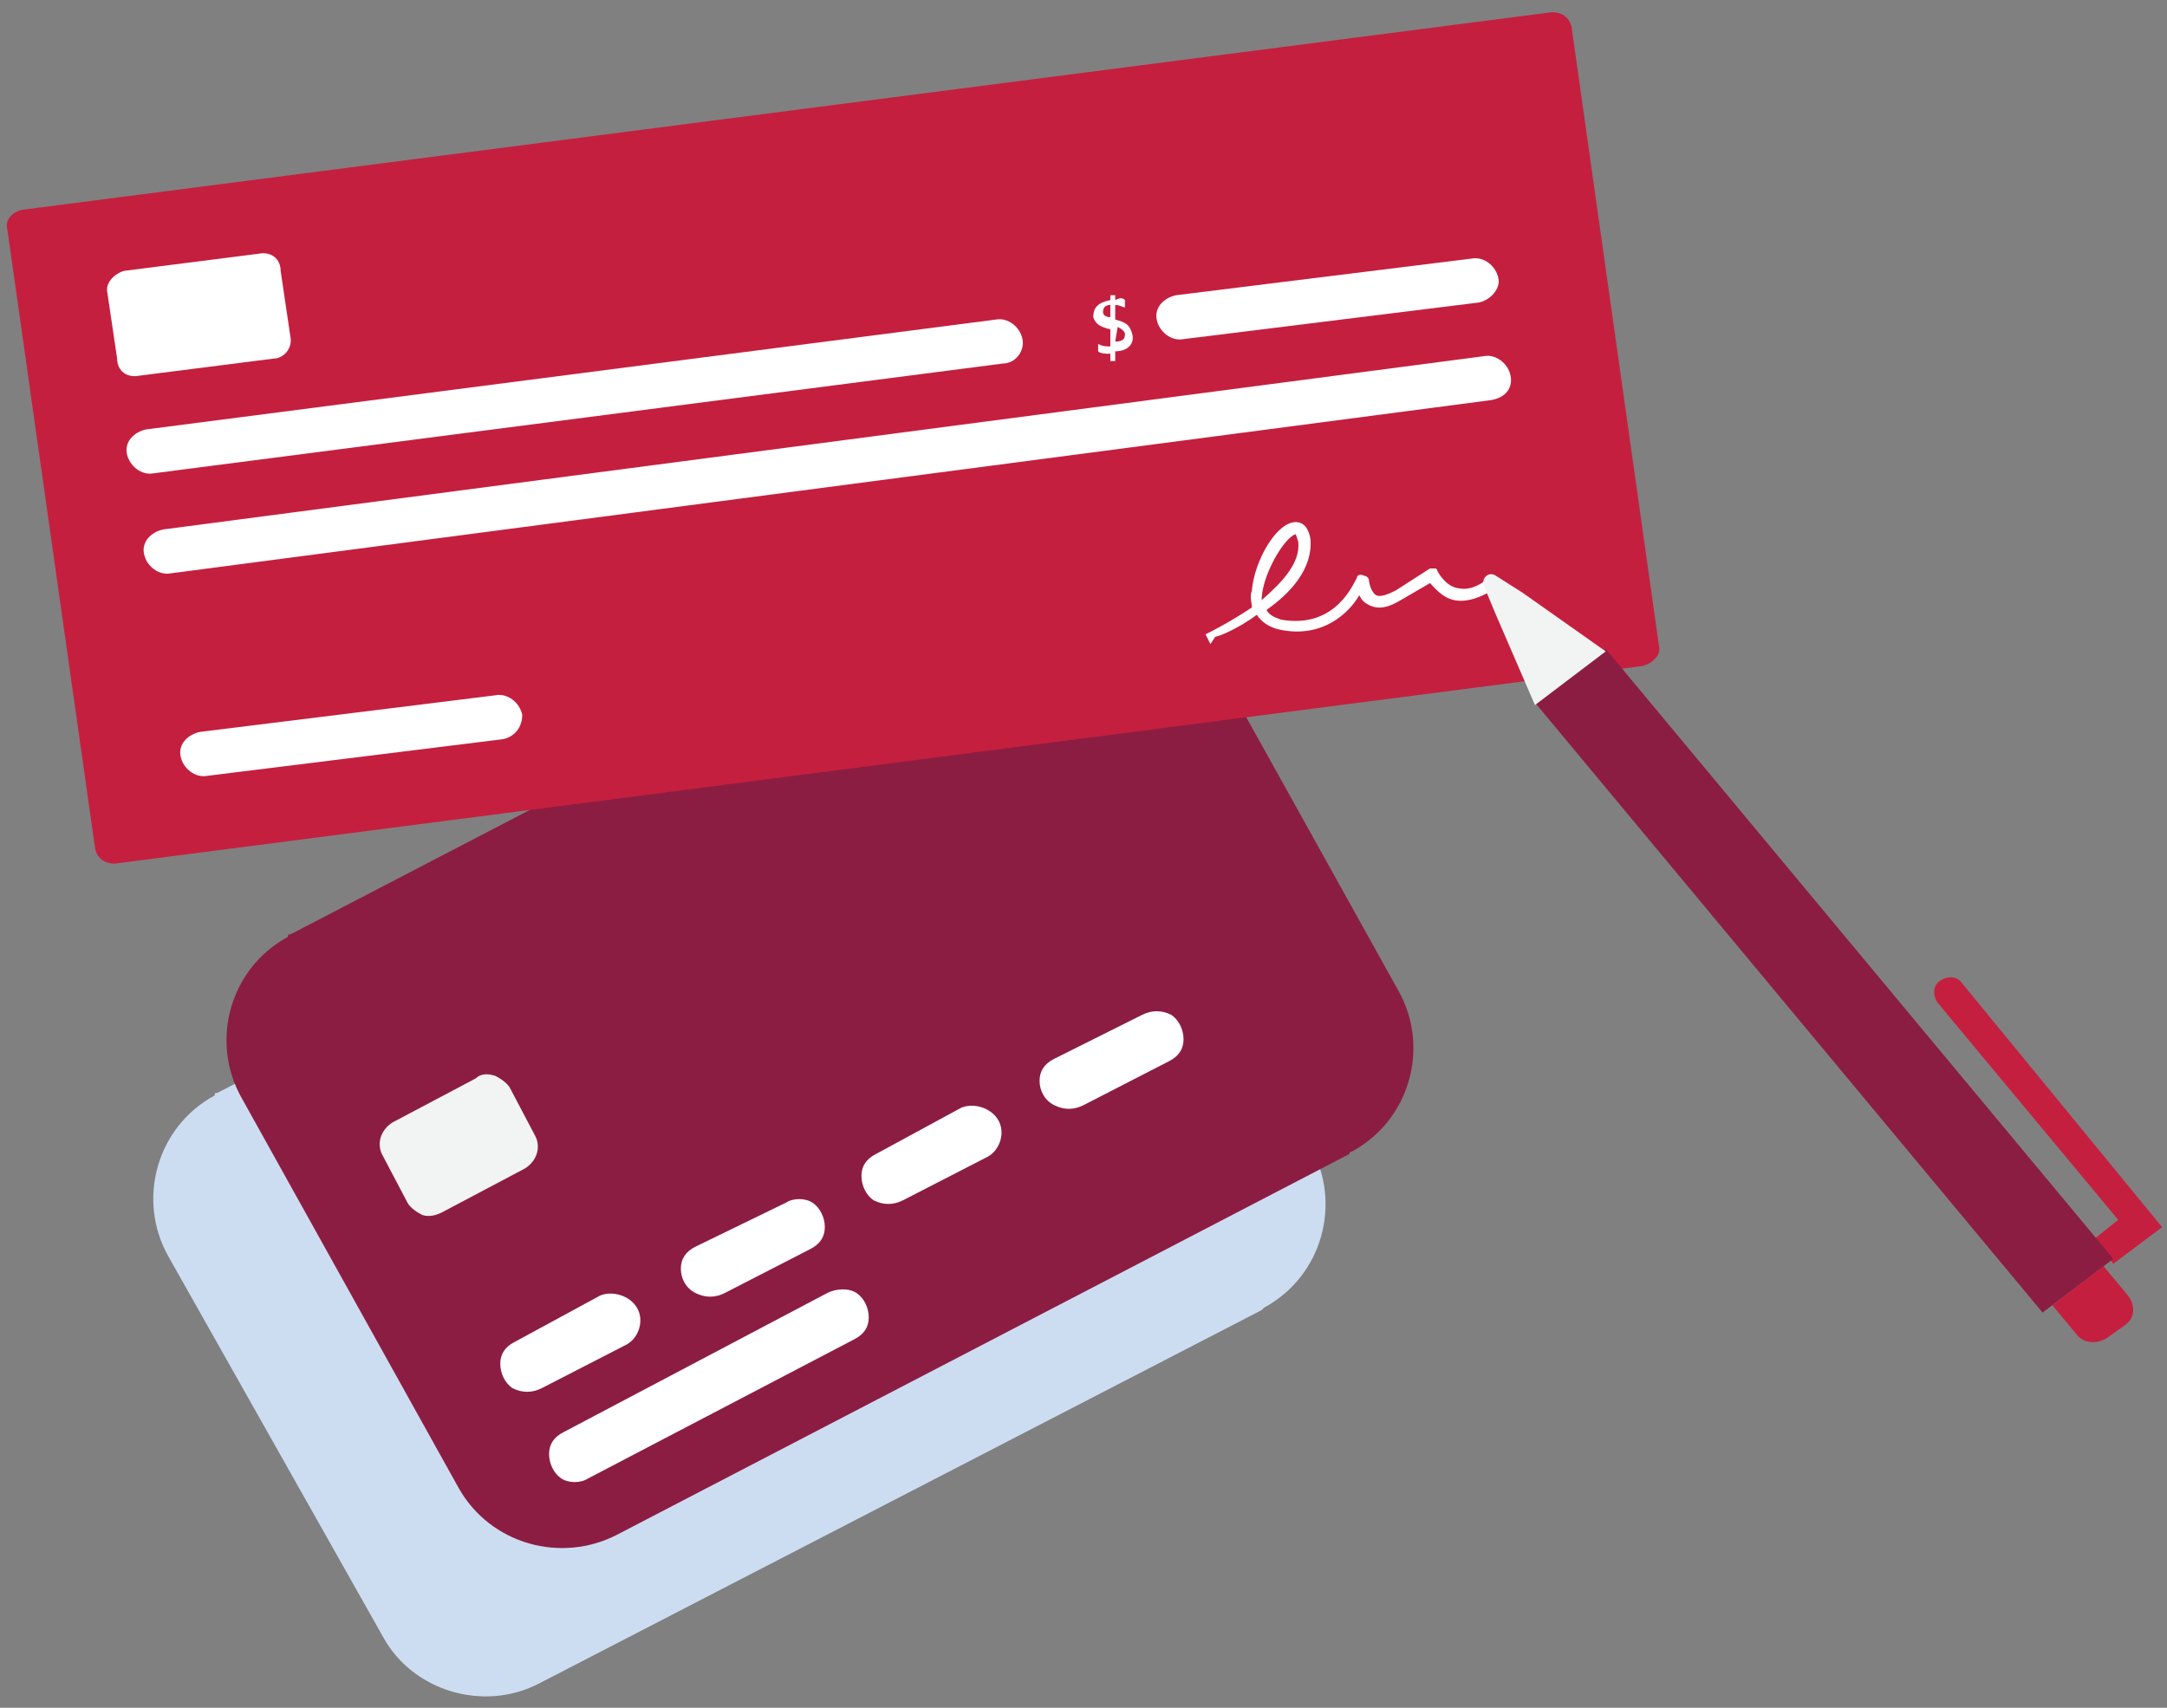
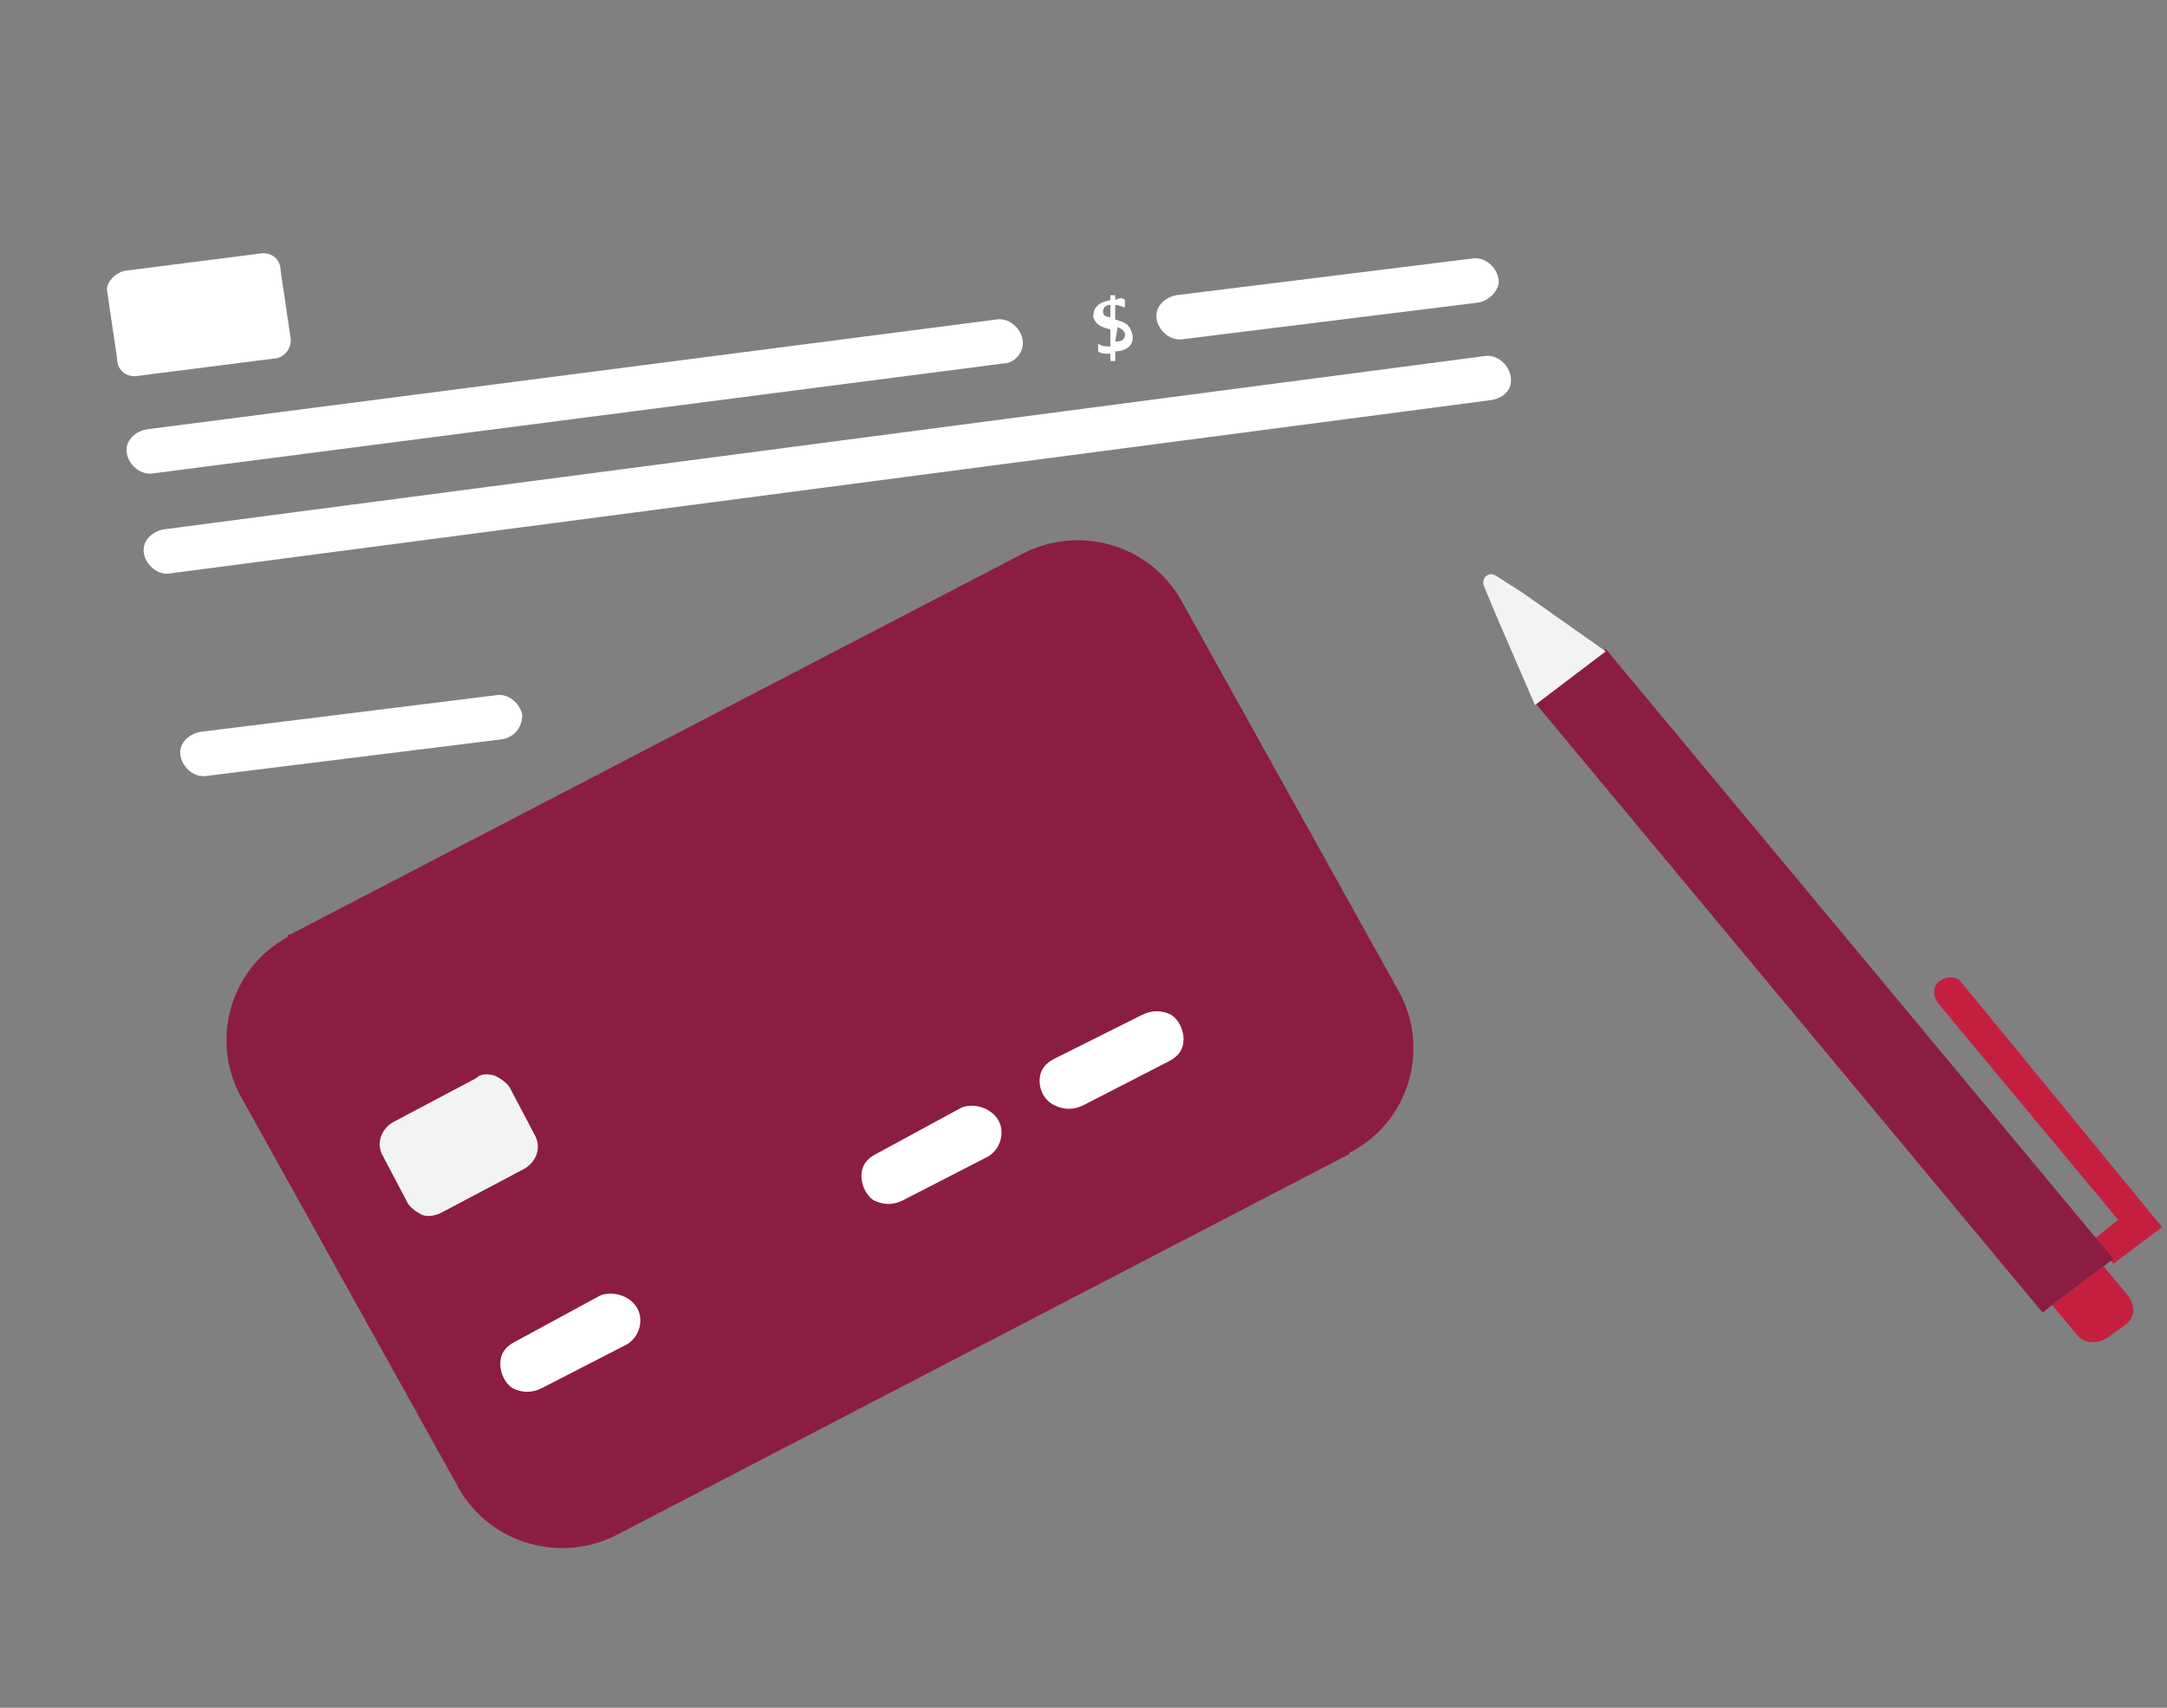
<svg xmlns="http://www.w3.org/2000/svg" xmlns:xlink="http://www.w3.org/1999/xlink" version="1.1" id="Layer_1" x="0px" y="0px" viewBox="0 0 88.8 70" style="enable-background:new 0 0 88.8 70;" xml:space="preserve">
  <rect x="0" y="0" width="88.8" height="70" fill="#808080" stroke="none" />
  <style type="text/css">
	.st0{clip-path:url(#SVGID_2_);}
	.st1{clip-path:url(#SVGID_4_);fill:#CCDDF2;}
	.st2{clip-path:url(#SVGID_6_);}
	.st3{clip-path:url(#SVGID_8_);fill:#8C1D42;}
	.st4{clip-path:url(#SVGID_10_);}
	.st5{clip-path:url(#SVGID_12_);fill:#FFFFFF;}
	.st6{clip-path:url(#SVGID_14_);}
	.st7{clip-path:url(#SVGID_16_);fill:#FFFFFF;}
	.st8{clip-path:url(#SVGID_18_);}
	.st9{clip-path:url(#SVGID_20_);fill:#FFFFFF;}
	.st10{clip-path:url(#SVGID_22_);}
	.st11{clip-path:url(#SVGID_24_);fill:#FFFFFF;}
	.st12{clip-path:url(#SVGID_26_);}
	.st13{clip-path:url(#SVGID_28_);fill:#FFFFFF;}
	.st14{clip-path:url(#SVGID_30_);}
	.st15{clip-path:url(#SVGID_32_);fill:#F2F3F3;}
	.st16{clip-path:url(#SVGID_34_);}
	.st17{clip-path:url(#SVGID_36_);fill:#C51F3F;}
	.st18{clip-path:url(#SVGID_38_);}
	.st19{clip-path:url(#SVGID_40_);fill:#FFFFFF;}
	.st20{clip-path:url(#SVGID_42_);}
	.st21{clip-path:url(#SVGID_44_);fill:#FFFFFF;}
	.st22{clip-path:url(#SVGID_46_);}
	.st23{clip-path:url(#SVGID_48_);fill:#FFFFFF;}
	.st24{clip-path:url(#SVGID_50_);}
	.st25{clip-path:url(#SVGID_52_);fill:#FFFFFF;}
	.st26{clip-path:url(#SVGID_54_);}
	.st27{clip-path:url(#SVGID_56_);fill:#FFFFFF;}
	.st28{clip-path:url(#SVGID_58_);}
	.st29{clip-path:url(#SVGID_60_);fill:#FFFFFF;}
	.st30{clip-path:url(#SVGID_62_);}
	.st31{clip-path:url(#SVGID_64_);fill:#FFFFFF;}
	.st32{clip-path:url(#SVGID_66_);}
	.st33{clip-path:url(#SVGID_68_);fill:#C51F3F;}
	.st34{clip-path:url(#SVGID_70_);}
	.st35{clip-path:url(#SVGID_72_);fill:#C51F3F;}
	.st36{clip-path:url(#SVGID_74_);}
	.st37{clip-path:url(#SVGID_76_);fill:#8C1D42;}
	.st38{clip-path:url(#SVGID_78_);}
	.st39{clip-path:url(#SVGID_80_);fill:#F2F3F3;}
</style>
  <g>
    <g>
      <defs>
-         <path id="SVGID_1_" d="M8.9,44.8l29.6-15.3c2.3-1.2,5.2-0.3,6.4,1.9L53.7,47c1.3,2.3,0.5,5.3-1.9,6.6c0,0-0.1,0.1-0.1,0.1     L22.1,69c-2.3,1.2-5.2,0.3-6.4-1.9L6.9,51.5c-1.3-2.3-0.5-5.3,1.9-6.6C8.8,44.8,8.8,44.8,8.9,44.8z" />
-       </defs>
+         </defs>
      <clipPath id="SVGID_2_">
        <use xlink:href="#SVGID_1_" style="overflow:visible;" />
      </clipPath>
      <g class="st0">
        <defs>
          <rect id="SVGID_3_" x="-1306.3" y="-4989.4" width="1907.7" height="6695.8" />
        </defs>
        <clipPath id="SVGID_4_">
          <use xlink:href="#SVGID_3_" style="overflow:visible;" />
        </clipPath>
        <rect x="1.3" y="24" class="st1" width="57.9" height="50.5" />
      </g>
    </g>
    <g>
      <defs>
        <path id="SVGID_5_" d="M11.9,38.3l30-15.6c2.3-1.2,5.2-0.4,6.5,1.9l8.9,16c1.3,2.3,0.5,5.3-1.9,6.6c0,0-0.1,0-0.1,0.1l-30,15.6     c-2.3,1.2-5.2,0.4-6.5-1.9l-8.9-16c-1.3-2.3-0.5-5.3,1.9-6.6C11.8,38.3,11.8,38.3,11.9,38.3z" />
      </defs>
      <clipPath id="SVGID_6_">
        <use xlink:href="#SVGID_5_" style="overflow:visible;" />
      </clipPath>
      <g class="st2">
        <defs>
          <rect id="SVGID_7_" x="-1306.3" y="-4989.4" width="1907.7" height="6695.8" />
        </defs>
        <clipPath id="SVGID_8_">
          <use xlink:href="#SVGID_7_" style="overflow:visible;" />
        </clipPath>
        <rect x="6.7" y="23.6" transform="matrix(0.88 -0.474 0.474 0.88 -16.26 21.037)" class="st3" width="53.7" height="38.4" />
      </g>
    </g>
    <g>
      <defs>
        <path id="SVGID_9_" d="M21.1,55c-0.4,0.2-0.6,0.5-0.6,0.9c0,0.4,0.2,0.8,0.5,1c0.4,0.2,0.8,0.2,1.2,0l3.5-1.8     c0.5-0.3,0.7-1,0.4-1.5c-0.3-0.5-1-0.7-1.5-0.5L21.1,55z" />
      </defs>
      <clipPath id="SVGID_10_">
        <use xlink:href="#SVGID_9_" style="overflow:visible;" />
      </clipPath>
      <g class="st4">
        <defs>
          <rect id="SVGID_11_" x="-1306.3" y="-4989.4" width="1907.7" height="6695.8" />
        </defs>
        <clipPath id="SVGID_12_">
          <use xlink:href="#SVGID_11_" style="overflow:visible;" />
        </clipPath>
        <rect x="15.5" y="48" class="st5" width="15.7" height="14" />
      </g>
    </g>
    <g>
      <defs>
-         <path id="SVGID_13_" d="M23.1,58.7c-0.4,0.2-0.6,0.5-0.6,0.9c0,0.4,0.2,0.8,0.5,1c0.3,0.2,0.8,0.2,1.1,0l10.9-5.7     c0.4-0.2,0.6-0.5,0.6-0.9c0-0.4-0.2-0.8-0.5-1s-0.8-0.2-1.2,0L23.1,58.7z" />
-       </defs>
+         </defs>
      <clipPath id="SVGID_14_">
        <use xlink:href="#SVGID_13_" style="overflow:visible;" />
      </clipPath>
      <g class="st6">
        <defs>
          <rect id="SVGID_15_" x="-1306.3" y="-4989.4" width="1907.7" height="6695.8" />
        </defs>
        <clipPath id="SVGID_16_">
          <use xlink:href="#SVGID_15_" style="overflow:visible;" />
        </clipPath>
        <rect x="17.6" y="47.9" class="st7" width="23.1" height="17.8" />
      </g>
    </g>
    <g>
      <defs>
-         <path id="SVGID_17_" d="M28.5,51.1c-0.4,0.2-0.6,0.5-0.6,0.9c0,0.4,0.2,0.8,0.6,1c0.4,0.2,0.8,0.2,1.2,0l3.5-1.8     c0.4-0.2,0.6-0.5,0.6-0.9c0-0.4-0.2-0.8-0.5-1s-0.8-0.2-1.1,0L28.5,51.1z" />
-       </defs>
+         </defs>
      <clipPath id="SVGID_18_">
        <use xlink:href="#SVGID_17_" style="overflow:visible;" />
      </clipPath>
      <g class="st8">
        <defs>
          <rect id="SVGID_19_" x="-1306.3" y="-4989.4" width="1907.7" height="6695.8" />
        </defs>
        <clipPath id="SVGID_20_">
          <use xlink:href="#SVGID_19_" style="overflow:visible;" />
        </clipPath>
        <rect x="22.9" y="44.2" class="st9" width="15.7" height="14" />
      </g>
    </g>
    <g>
      <defs>
        <path id="SVGID_21_" d="M35.9,47.3c-0.4,0.2-0.6,0.5-0.6,0.9c0,0.4,0.2,0.8,0.5,1c0.4,0.2,0.8,0.2,1.2,0l3.5-1.8     c0.5-0.3,0.7-1,0.4-1.5c-0.3-0.5-1-0.7-1.5-0.5L35.9,47.3z" />
      </defs>
      <clipPath id="SVGID_22_">
        <use xlink:href="#SVGID_21_" style="overflow:visible;" />
      </clipPath>
      <g class="st10">
        <defs>
          <rect id="SVGID_23_" x="-1306.3" y="-4989.4" width="1907.7" height="6695.8" />
        </defs>
        <clipPath id="SVGID_24_">
          <use xlink:href="#SVGID_23_" style="overflow:visible;" />
        </clipPath>
        <rect x="30.3" y="40.3" class="st11" width="15.7" height="14" />
      </g>
    </g>
    <g>
      <defs>
        <path id="SVGID_25_" d="M43.2,43.4c-0.4,0.2-0.6,0.5-0.6,0.9c0,0.4,0.2,0.8,0.6,1c0.4,0.2,0.8,0.2,1.2,0l3.5-1.8     c0.4-0.2,0.6-0.5,0.6-0.9c0-0.4-0.2-0.8-0.5-1c-0.4-0.2-0.8-0.2-1.2,0L43.2,43.4z" />
      </defs>
      <clipPath id="SVGID_26_">
        <use xlink:href="#SVGID_25_" style="overflow:visible;" />
      </clipPath>
      <g class="st12">
        <defs>
          <rect id="SVGID_27_" x="-1306.3" y="-4989.4" width="1907.7" height="6695.8" />
        </defs>
        <clipPath id="SVGID_28_">
          <use xlink:href="#SVGID_27_" style="overflow:visible;" />
        </clipPath>
        <rect x="37.6" y="36.5" class="st13" width="15.8" height="14" />
      </g>
    </g>
    <g>
      <defs>
        <path id="SVGID_29_" d="M16.1,46c-0.5,0.3-0.7,0.9-0.4,1.4l1,1.9c0.1,0.2,0.4,0.4,0.6,0.5c0.3,0.1,0.6,0,0.8-0.1l3.4-1.8     c0.5-0.3,0.7-0.9,0.4-1.4l-1-1.9c-0.1-0.2-0.4-0.4-0.6-0.5c-0.3-0.1-0.6-0.1-0.8,0.1L16.1,46z" />
      </defs>
      <clipPath id="SVGID_30_">
        <use xlink:href="#SVGID_29_" style="overflow:visible;" />
      </clipPath>
      <g class="st14">
        <defs>
          <rect id="SVGID_31_" x="-1306.3" y="-4989.4" width="1907.7" height="6695.8" />
        </defs>
        <clipPath id="SVGID_32_">
          <use xlink:href="#SVGID_31_" style="overflow:visible;" />
        </clipPath>
        <rect x="10.6" y="39.1" class="st15" width="16.6" height="15.7" />
      </g>
    </g>
    <g>
      <defs>
        <path id="SVGID_33_" d="M67.3,27.3L4.7,35.4c-0.4,0-0.7-0.2-0.8-0.6L0.3,9.4C0.2,9,0.5,8.7,0.9,8.6l62.7-8.1     c0.4,0,0.7,0.2,0.8,0.6l3.6,25.5C68,26.9,67.7,27.2,67.3,27.3" />
      </defs>
      <clipPath id="SVGID_34_">
        <use xlink:href="#SVGID_33_" style="overflow:visible;" />
      </clipPath>
      <g class="st16">
        <defs>
          <rect id="SVGID_35_" x="-1306.3" y="-4989.4" width="1907.7" height="6695.8" />
        </defs>
        <clipPath id="SVGID_36_">
          <use xlink:href="#SVGID_35_" style="overflow:visible;" />
        </clipPath>
-         <rect x="-4.7" y="-4.5" class="st17" width="77.6" height="44.8" />
      </g>
    </g>
    <g>
      <defs>
        <path id="SVGID_37_" d="M41.1,14.9L6.3,19.4c-0.5,0.1-1-0.3-1.1-0.8s0.3-0.9,0.8-1l34.8-4.5c0.5-0.1,1,0.3,1.1,0.8     C42,14.4,41.6,14.9,41.1,14.9" />
      </defs>
      <clipPath id="SVGID_38_">
        <use xlink:href="#SVGID_37_" style="overflow:visible;" />
      </clipPath>
      <g class="st18">
        <defs>
          <rect id="SVGID_39_" x="-1306.3" y="-4989.4" width="1907.7" height="6695.8" />
        </defs>
        <clipPath id="SVGID_40_">
          <use xlink:href="#SVGID_39_" style="overflow:visible;" />
        </clipPath>
        <rect x="0.3" y="8.2" class="st19" width="46.6" height="16.2" />
      </g>
    </g>
    <g>
      <defs>
        <path id="SVGID_41_" d="M60.6,12.4l-12.1,1.5c-0.5,0.1-1-0.3-1.1-0.8c-0.1-0.5,0.3-0.9,0.8-1l12.1-1.5c0.5-0.1,1,0.3,1.1,0.8     C61.5,11.8,61.1,12.3,60.6,12.4" />
      </defs>
      <clipPath id="SVGID_42_">
        <use xlink:href="#SVGID_41_" style="overflow:visible;" />
      </clipPath>
      <g class="st20">
        <defs>
          <rect id="SVGID_43_" x="-1306.3" y="-4989.4" width="1907.7" height="6695.8" />
        </defs>
        <clipPath id="SVGID_44_">
          <use xlink:href="#SVGID_43_" style="overflow:visible;" />
        </clipPath>
        <rect x="42.5" y="5.6" class="st21" width="23.9" height="13.3" />
      </g>
    </g>
    <g>
      <defs>
        <path id="SVGID_45_" d="M61.1,16.4L7,23.5c-0.5,0.1-1-0.3-1.1-0.8c-0.1-0.5,0.3-0.9,0.8-1l54.1-7.1c0.5-0.1,1,0.3,1.1,0.8     C62,15.9,61.7,16.3,61.1,16.4" />
      </defs>
      <clipPath id="SVGID_46_">
        <use xlink:href="#SVGID_45_" style="overflow:visible;" />
      </clipPath>
      <g class="st22">
        <defs>
          <rect id="SVGID_47_" x="-1306.3" y="-4989.4" width="1907.7" height="6695.8" />
        </defs>
        <clipPath id="SVGID_48_">
          <use xlink:href="#SVGID_47_" style="overflow:visible;" />
        </clipPath>
        <rect x="1" y="9.7" class="st23" width="65.9" height="18.8" />
      </g>
    </g>
    <g>
      <defs>
        <path id="SVGID_49_" d="M11.2,14.7l-5.5,0.7c-0.5,0.1-0.9-0.2-0.9-0.7l-0.4-2.7c-0.1-0.4,0.3-0.8,0.7-0.9l5.5-0.7     c0.5-0.1,0.9,0.2,0.9,0.7l0.4,2.7C12,14.3,11.6,14.7,11.2,14.7" />
      </defs>
      <clipPath id="SVGID_50_">
        <use xlink:href="#SVGID_49_" style="overflow:visible;" />
      </clipPath>
      <g class="st24">
        <defs>
          <rect id="SVGID_51_" x="-1306.3" y="-4989.4" width="1907.7" height="6695.8" />
        </defs>
        <clipPath id="SVGID_52_">
          <use xlink:href="#SVGID_51_" style="overflow:visible;" />
        </clipPath>
        <rect x="-0.7" y="5.5" class="st25" width="17.5" height="14.9" />
      </g>
    </g>
    <g>
      <defs>
        <path id="SVGID_53_" d="M46.1,12.3l0,0.3c-0.1,0-0.2-0.1-0.4-0.1l0,0.6c0.4,0.1,0.6,0.2,0.7,0.6c0.1,0.4-0.2,0.7-0.7,0.7     c0,0,0,0,0,0l0,0.4l-0.2,0c0,0,0-0.3,0-0.3c-0.2,0-0.4,0-0.5-0.1l0-0.3c0.2,0.1,0.3,0.1,0.5,0.1l0-0.7c-0.4-0.1-0.6-0.2-0.7-0.5     c0-0.4,0.2-0.6,0.7-0.7c0,0,0,0,0,0l0-0.2l0.2,0l0,0.2C45.9,12.2,46,12.2,46.1,12.3 M45.5,12.5c-0.2,0-0.3,0.1-0.3,0.3     c0,0.1,0.1,0.2,0.3,0.2L45.5,12.5C45.5,12.5,45.5,12.5,45.5,12.5 M45.7,14c0.3,0,0.4-0.1,0.4-0.3c0-0.1-0.1-0.2-0.3-0.3L45.7,14     C45.7,14,45.7,14,45.7,14" />
      </defs>
      <clipPath id="SVGID_54_">
        <use xlink:href="#SVGID_53_" style="overflow:visible;" />
      </clipPath>
      <g class="st26">
        <defs>
          <rect id="SVGID_55_" x="-1306.3" y="-4989.4" width="1907.7" height="6695.8" />
        </defs>
        <clipPath id="SVGID_56_">
          <use xlink:href="#SVGID_55_" style="overflow:visible;" />
        </clipPath>
        <rect x="39.9" y="7" class="st27" width="11.5" height="12.7" />
      </g>
    </g>
    <g>
      <defs>
        <path id="SVGID_57_" d="M49.6,26.4L49.4,26l0.2-0.1c0,0,0.8-0.4,1.7-1c0-0.2-0.1-0.4,0-0.7c0.1-1.2,1-2.8,1.8-2.8     c0.2,0,0.5,0.1,0.6,0.7c0.1,1.2-0.8,2.2-1.8,2.9c0.1,0.2,0.3,0.3,0.6,0.4c2.3,0.4,3-1.6,3.1-1.7c0-0.1,0.1-0.2,0.3-0.1     c0.1,0,0.2,0.1,0.2,0.2c0,0.1,0.1,0.5,0.3,0.6c0.2,0.1,0.6-0.1,0.8-0.2l1.4-0.9c0.1,0,0.1,0,0.2,0c0.1,0,0.1,0.1,0.1,0.1     c0,0,0.3,0.6,0.8,0.7c0.4,0.1,0.8,0,1.3-0.4l0.2-0.1l0.3,0.4l-0.2,0.1c-0.6,0.4-1.2,0.6-1.7,0.5c-0.5-0.1-0.8-0.5-1-0.7l-1.2,0.7     c-0.5,0.3-0.9,0.4-1.3,0.2c-0.2-0.1-0.3-0.2-0.4-0.4c-0.4,0.7-1.5,1.8-3.3,1.4c-0.4-0.1-0.7-0.3-0.9-0.6     c-0.8,0.6-1.6,0.9-1.7,0.9L49.6,26.4z M53.1,21.9c0,0-0.1,0-0.3,0.2c-0.5,0.5-1.1,1.7-1.1,2.5c0.8-0.7,1.6-1.5,1.5-2.4     C53.1,21.9,53.1,21.9,53.1,21.9C53.1,21.9,53.1,21.9,53.1,21.9z" />
      </defs>
      <clipPath id="SVGID_58_">
        <use xlink:href="#SVGID_57_" style="overflow:visible;" />
      </clipPath>
      <g class="st28">
        <defs>
-           <rect id="SVGID_59_" x="-1306.3" y="-4989.4" width="1907.7" height="6695.8" />
-         </defs>
+           </defs>
        <clipPath id="SVGID_60_">
          <use xlink:href="#SVGID_59_" style="overflow:visible;" />
        </clipPath>
        <rect x="44.4" y="16.4" class="st29" width="22" height="14.9" />
      </g>
    </g>
    <g>
      <defs>
        <path id="SVGID_61_" d="M20.6,30.3L8.5,31.8c-0.5,0.1-1-0.3-1.1-0.8c-0.1-0.5,0.3-0.9,0.8-1l12.1-1.5c0.5-0.1,1,0.3,1.1,0.8     C21.4,29.8,21.1,30.2,20.6,30.3" />
      </defs>
      <clipPath id="SVGID_62_">
        <use xlink:href="#SVGID_61_" style="overflow:visible;" />
      </clipPath>
      <g class="st30">
        <defs>
          <rect id="SVGID_63_" x="-1306.3" y="-4989.4" width="1907.7" height="6695.8" />
        </defs>
        <clipPath id="SVGID_64_">
          <use xlink:href="#SVGID_63_" style="overflow:visible;" />
        </clipPath>
        <rect x="2.4" y="23.5" class="st31" width="23.9" height="13.3" />
      </g>
    </g>
    <g>
      <defs>
        <path id="SVGID_65_" d="M80.4,40.3c-0.2-0.3-0.6-0.3-0.9-0.1c-0.3,0.2-0.3,0.6-0.1,0.9l7.4,8.9l-1,0.8l0.8,1l2-1.5L80.4,40.3z" />
      </defs>
      <clipPath id="SVGID_66_">
        <use xlink:href="#SVGID_65_" style="overflow:visible;" />
      </clipPath>
      <g class="st32">
        <defs>
          <rect id="SVGID_67_" x="-1306.3" y="-4989.4" width="1907.7" height="6695.8" />
        </defs>
        <clipPath id="SVGID_68_">
          <use xlink:href="#SVGID_67_" style="overflow:visible;" />
        </clipPath>
        <rect x="74.3" y="35.1" class="st33" width="19.2" height="21.5" />
      </g>
    </g>
    <g>
      <defs>
        <path id="SVGID_69_" d="M87.2,53.1l-1-1.2l-2.1,1.6l1,1.2c0.3,0.4,0.9,0.4,1.3,0.1l0.7-0.5C87.5,54,87.5,53.5,87.2,53.1" />
      </defs>
      <clipPath id="SVGID_70_">
        <use xlink:href="#SVGID_69_" style="overflow:visible;" />
      </clipPath>
      <g class="st34">
        <defs>
          <rect id="SVGID_71_" x="-1306.3" y="-4989.4" width="1907.7" height="6695.8" />
        </defs>
        <clipPath id="SVGID_72_">
          <use xlink:href="#SVGID_71_" style="overflow:visible;" />
        </clipPath>
        <rect x="79.1" y="46.9" class="st35" width="13.3" height="13.1" />
      </g>
    </g>
    <g>
      <defs>
        <polygon id="SVGID_73_" points="86.6,51.6 83.7,53.8 62.9,28.8 65.8,26.6    " />
      </defs>
      <clipPath id="SVGID_74_">
        <use xlink:href="#SVGID_73_" style="overflow:visible;" />
      </clipPath>
      <g class="st36">
        <defs>
          <rect id="SVGID_75_" x="-1306.3" y="-4989.4" width="1907.7" height="6695.8" />
        </defs>
        <clipPath id="SVGID_76_">
          <use xlink:href="#SVGID_75_" style="overflow:visible;" />
        </clipPath>
        <rect x="58" y="21.7" class="st37" width="33.6" height="37.1" />
      </g>
    </g>
    <g>
      <defs>
        <path id="SVGID_77_" d="M62.4,24.3l-1.1-0.7c-0.3-0.2-0.6,0.1-0.5,0.4l0.5,1.2l1.6,3.7l2.9-2.2L62.4,24.3z" />
      </defs>
      <clipPath id="SVGID_78_">
        <use xlink:href="#SVGID_77_" style="overflow:visible;" />
      </clipPath>
      <g class="st38">
        <defs>
          <rect id="SVGID_79_" x="-1306.3" y="-4989.4" width="1907.7" height="6695.8" />
        </defs>
        <clipPath id="SVGID_80_">
          <use xlink:href="#SVGID_79_" style="overflow:visible;" />
        </clipPath>
        <rect x="55.8" y="18.5" class="st39" width="15" height="15.3" />
      </g>
    </g>
  </g>
</svg>